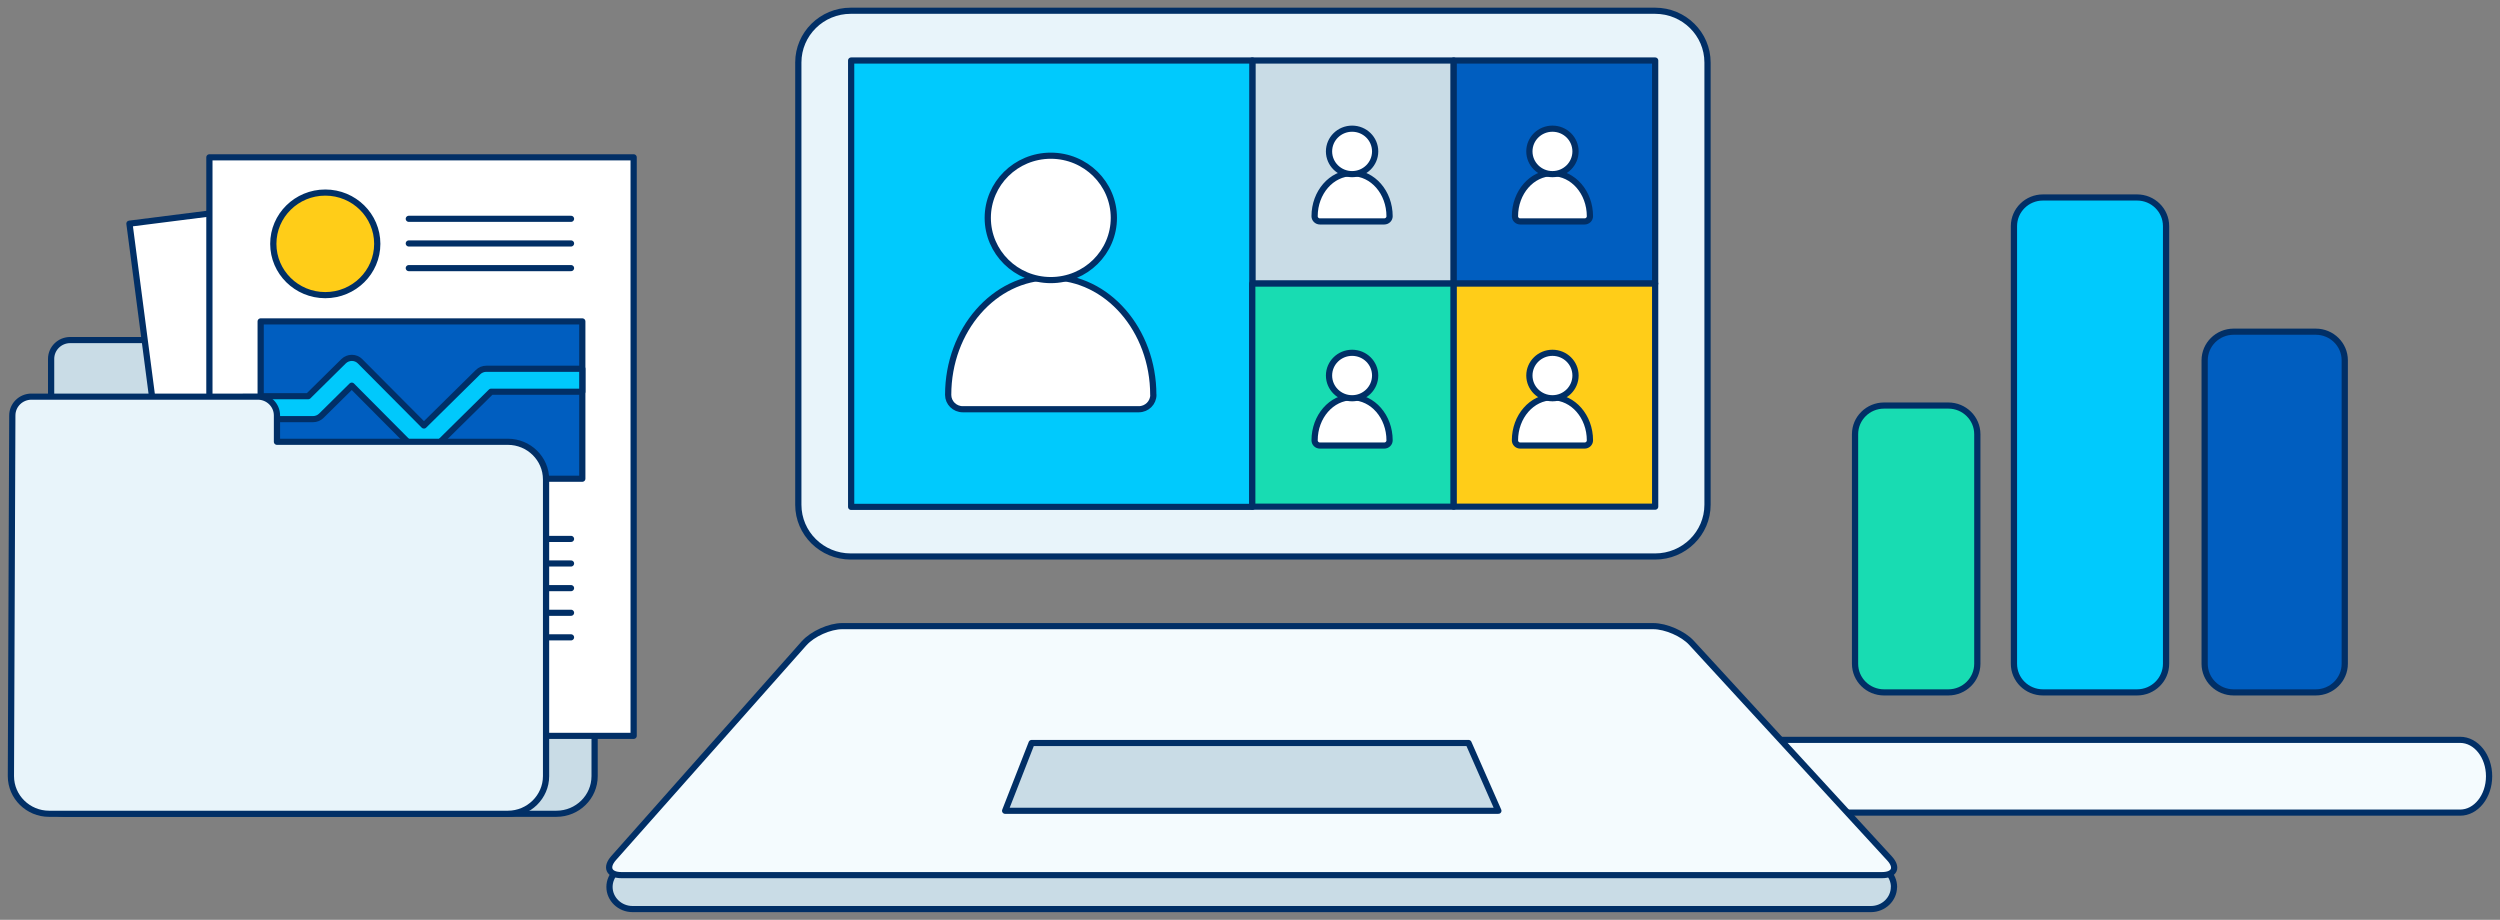
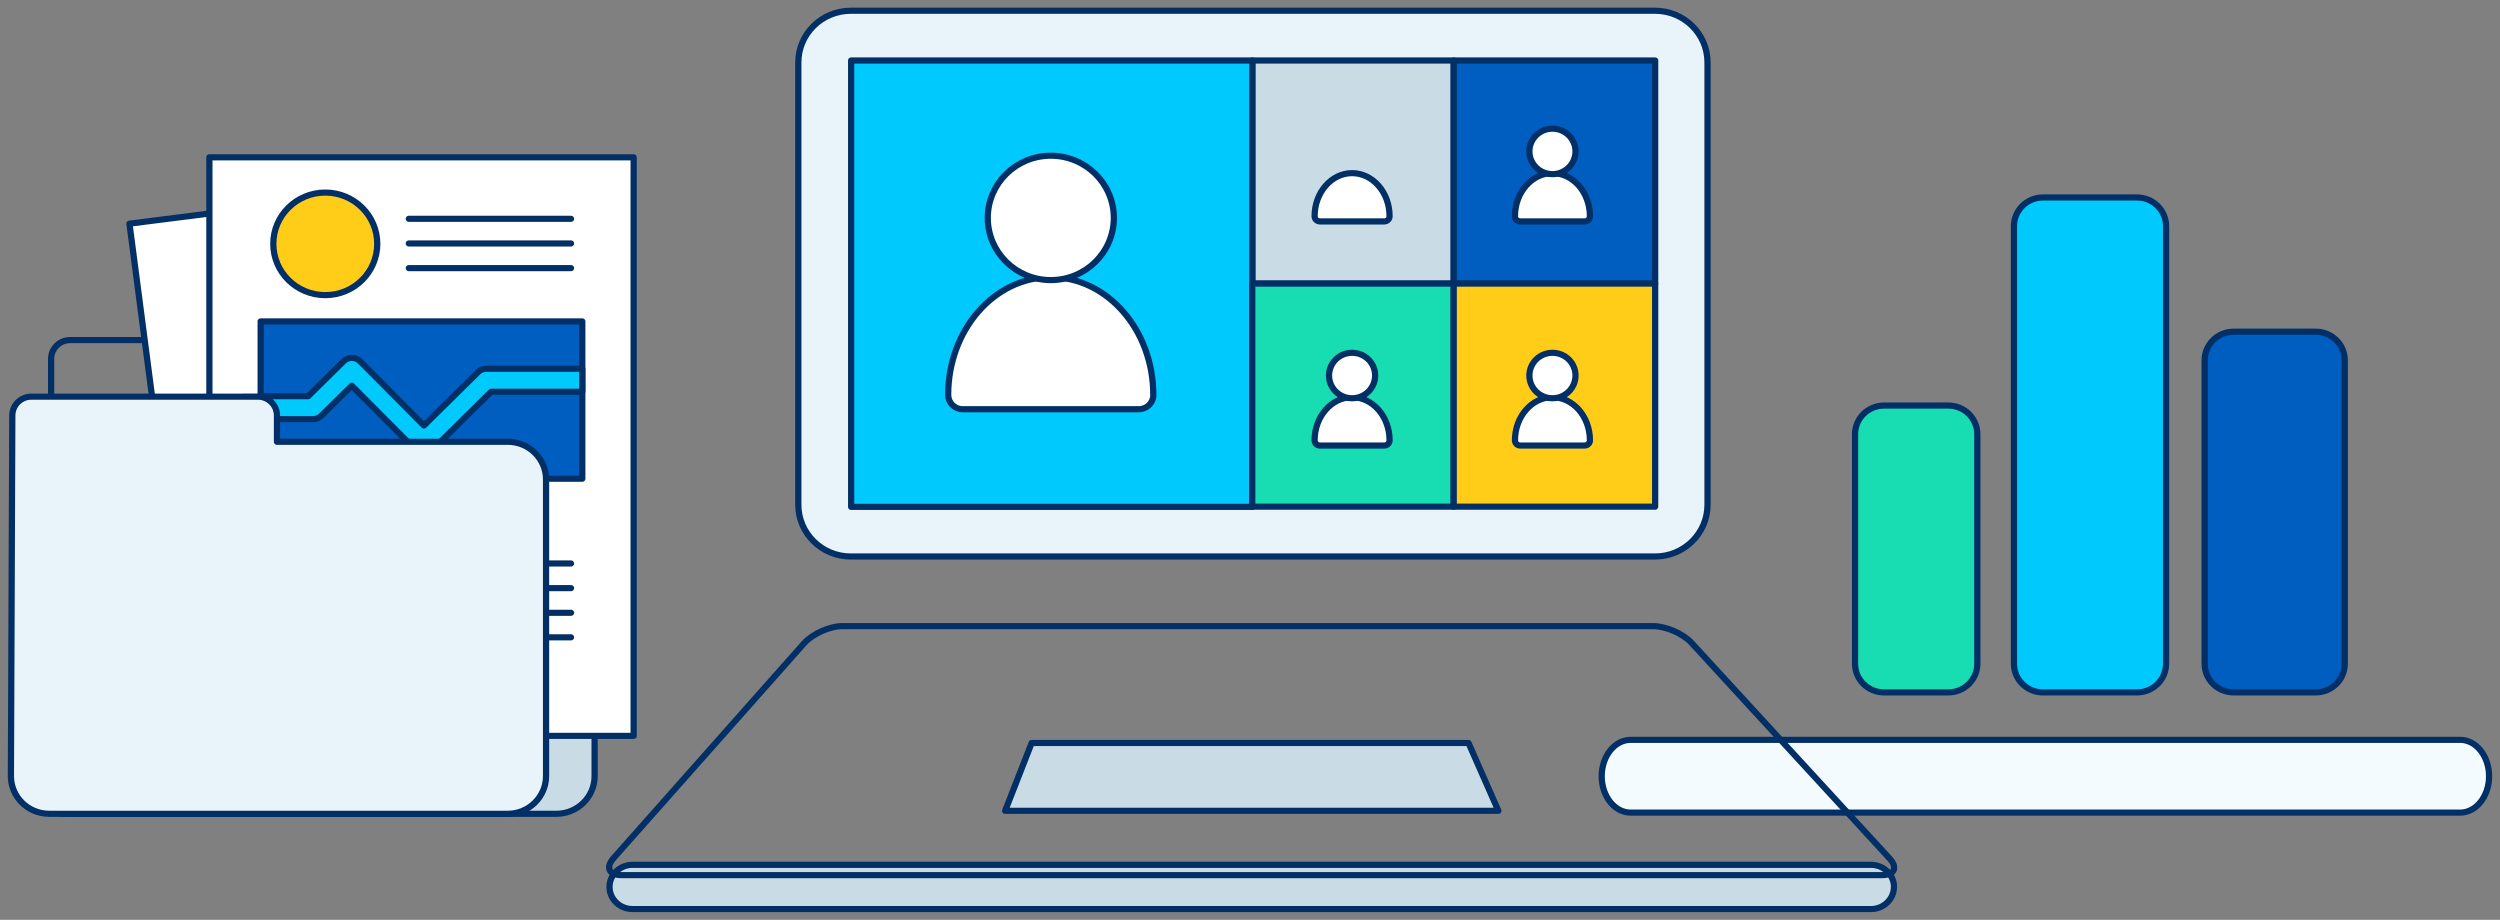
<svg xmlns="http://www.w3.org/2000/svg" version="1.2" overflow="visible" preserveAspectRatio="none" viewBox="0 0 320.8 119.8" id="Layer_2_1751979340768" width="318" height="117">
  <rect x="0" y="0" width="320.8" height="119.8" fill="#808080" stroke="none" />
  <g transform="translate(1, 1)">
    <defs>
      <style>
      .cls-1_1751979340768, .cls-2_1751979340768 {
        fill: #f4fbfe;
      }

      .cls-3_1751979340768 {
        fill: none;
      }

      .cls-3_1751979340768, .cls-4_1751979340768, .cls-5_1751979340768, .cls-6_1751979340768, .cls-7_1751979340768, .cls-8_1751979340768, .cls-9_1751979340768, .cls-10_1751979340768, .cls-11_1751979340768, .cls-2_1751979340768, .cls-12_1751979340768 {
        stroke: #012f66;
        stroke-linecap: round;
        stroke-linejoin: round;
        stroke-width: .8px;
      }

      .cls-4_1751979340768 {
        fill: #c8dbe5;
      }

      .cls-5_1751979340768 {
        fill: #18dcb2;
      }

      .cls-6_1751979340768 {
        fill: #ffcd18;
      }

      .cls-7_1751979340768 {
        fill: #fff;
      }

      .cls-8_1751979340768 {
        fill: #00cafd;
      }

      .cls-9_1751979340768 {
        fill: #005ec0;
      }

      .cls-10_1751979340768 {
        fill: #e8f4fa;
      }

      .cls-11_1751979340768 {
        fill: #00c9fc;
      }

      .cls-12_1751979340768, .cls-13_1751979340768 {
        fill: #c9dce6;
      }
    </style>
    </defs>
    <g>
      <path d="M242.03,114.52c0,1.59-1.33,2.88-2.95,2.88H80.16c-1.62,0-2.95-1.3-2.95-2.88s1.33-2.88,2.95-2.88h158.93c1.62,0,2.95,1.3,2.95,2.88Z" class="cls-13_1751979340768" vector-effect="non-scaling-stroke" />
      <path d="M242.03,114.52c0,1.59-1.33,2.88-2.95,2.88H80.16c-1.62,0-2.95-1.3-2.95-2.88s1.33-2.88,2.95-2.88h158.93c1.62,0,2.95,1.3,2.95,2.88Z" class="cls-3_1751979340768" vector-effect="non-scaling-stroke" />
    </g>
    <path d="M101.44,64.73V7.14c0-3.72,3.01-6.74,6.73-6.74h103.21c3.72,0,6.73,3.02,6.73,6.74v57.6c0,3.72-3.01,6.74-6.73,6.74h-103.21c-3.72,0-6.73-3.02-6.73-6.74Z" class="cls-10_1751979340768" vector-effect="non-scaling-stroke" />
    <g>
      <path d="M314.68,104.84c2.05,0,3.72-2.12,3.72-4.74s-1.67-4.74-3.72-4.74h-106.43c-2.05,0-3.72,2.12-3.72,4.74s1.67,4.74,3.72,4.74h106.43Z" class="cls-2_1751979340768" vector-effect="non-scaling-stroke" />
      <path d="M249.01,89.18h-8.25c-2.06,0-3.72-1.67-3.72-3.73v-29.9c0-2.06,1.67-3.73,3.72-3.73h8.25c2.05,0,3.72,1.67,3.72,3.73v29.9c0,2.06-1.67,3.73-3.72,3.73Z" class="cls-5_1751979340768" vector-effect="non-scaling-stroke" />
      <path d="M273.23,89.18h-12.08c-2.06,0-3.72-1.67-3.72-3.73V28.45c0-2.06,1.67-3.73,3.72-3.73h12.08c2.05,0,3.72,1.67,3.72,3.73v57c0,2.06-1.67,3.73-3.72,3.73Z" class="cls-8_1751979340768" vector-effect="non-scaling-stroke" />
      <path d="M296.16,89.18h-10.54c-2.06,0-3.72-1.67-3.72-3.73v-39.52c0-2.06,1.67-3.73,3.72-3.73h10.54c2.05,0,3.72,1.67,3.72,3.73v39.52c0,2.06-1.67,3.73-3.72,3.73Z" class="cls-9_1751979340768" vector-effect="non-scaling-stroke" />
    </g>
    <g>
-       <path d="M102.2,82.77c1.07-1.22,3.26-2.22,4.88-2.22h104.06c1.62,0,3.84.98,4.92,2.18l25.4,28.07c1.09,1.2.65,2.18-.97,2.18H78.75c-1.62,0-2.07-1-1.01-2.22l24.46-28Z" class="cls-1_1751979340768" vector-effect="non-scaling-stroke" />
      <path d="M102.2,82.77c1.07-1.22,3.26-2.22,4.88-2.22h104.06c1.62,0,3.84.98,4.92,2.18l25.4,28.07c1.09,1.2.65,2.18-.97,2.18H78.75c-1.62,0-2.07-1-1.01-2.22l24.46-28Z" class="cls-3_1751979340768" vector-effect="non-scaling-stroke" />
    </g>
    <polygon points="127.98 104.6 191.27 104.6 187.44 95.77 131.38 95.77 127.98 104.6" class="cls-12_1751979340768" vector-effect="non-scaling-stroke" />
    <g>
-       <rect ry="2.45" rx="2.45" height="56.65" width="43.23" y="43.29" x="5.56" class="cls-13_1751979340768" vector-effect="non-scaling-stroke" />
      <rect ry="2.45" rx="2.45" height="56.65" width="43.23" y="43.29" x="5.56" class="cls-3_1751979340768" vector-effect="non-scaling-stroke" />
    </g>
    <g>
      <rect ry="4.9" rx="4.9" height="48.45" width="72.94" y="56.54" x="2.36" class="cls-13_1751979340768" vector-effect="non-scaling-stroke" />
      <rect ry="4.9" rx="4.9" height="48.45" width="72.94" y="56.54" x="2.36" class="cls-3_1751979340768" vector-effect="non-scaling-stroke" />
    </g>
    <rect transform="translate(-7.14 6.49) rotate(-7.34)" height="69.02" width="54.44" y="24.37" x="19.8" class="cls-7_1751979340768" vector-effect="non-scaling-stroke" />
    <rect height="75.35" width="54.44" y="19.49" x="25.87" class="cls-7_1751979340768" vector-effect="non-scaling-stroke" />
    <rect height="20.49" width="41.27" y="40.86" x="32.45" class="cls-9_1751979340768" vector-effect="non-scaling-stroke" />
    <line y2="27.5" x2="72.27" y1="27.5" x1="51.46" class="cls-4_1751979340768" vector-effect="non-scaling-stroke" />
    <line y2="30.71" x2="72.27" y1="30.71" x1="51.46" class="cls-4_1751979340768" vector-effect="non-scaling-stroke" />
    <line y2="33.92" x2="72.27" y1="33.92" x1="51.46" class="cls-4_1751979340768" vector-effect="non-scaling-stroke" />
-     <line y2="69.19" x2="72.27" y1="69.19" x1="51.46" class="cls-4_1751979340768" vector-effect="non-scaling-stroke" />
    <line y2="72.39" x2="72.27" y1="72.39" x1="51.46" class="cls-4_1751979340768" vector-effect="non-scaling-stroke" />
    <line y2="75.6" x2="72.27" y1="75.6" x1="51.46" class="cls-4_1751979340768" vector-effect="non-scaling-stroke" />
    <line y2="78.81" x2="72.27" y1="78.81" x1="51.46" class="cls-4_1751979340768" vector-effect="non-scaling-stroke" />
    <line y2="82.01" x2="72.27" y1="82.01" x1="51.46" class="cls-4_1751979340768" vector-effect="non-scaling-stroke" />
    <ellipse ry="6.68" rx="6.67" cy="30.76" cx="40.74" class="cls-6_1751979340768" vector-effect="non-scaling-stroke" />
    <path d="M73.72,47.03s0,0,0,0h-12.32c-.4,0-.78.16-1.06.44l-6.94,6.95-8.19-8.36c-.28-.29-.66-.45-1.06-.45h0c-.4,0-.78.16-1.06.44l-4.54,4.55h-6.18v2.99h6.8c.4,0,.78-.16,1.06-.44l3.91-3.92,8.19,8.36c.28.29.66.45,1.06.45h0c.4,0,.78-.16,1.06-.44l7.57-7.58h11.7s0,0,0,0v-2.99Z" class="cls-11_1751979340768" vector-effect="non-scaling-stroke" />
    <path d="M64.17,56.54h-29.63v-3.43c0-1.35-1.1-2.45-2.45-2.45H3.03c-1.35,0-2.45,1.1-2.45,2.45l-.18,46.98c0,2.7,2.2,4.9,4.9,4.9h58.87c2.69,0,4.9-2.21,4.9-4.9v-38.65c0-2.7-2.2-4.9-4.9-4.9Z" class="cls-10_1751979340768" vector-effect="non-scaling-stroke" />
    <rect height="29.05" width="25.85" y="6.88" x="159.69" class="cls-12_1751979340768" vector-effect="non-scaling-stroke" />
    <rect height="29.05" width="25.85" y="6.88" x="185.54" class="cls-9_1751979340768" vector-effect="non-scaling-stroke" />
    <rect height="58.14" width="51.48" y="6.88" x="108.22" class="cls-8_1751979340768" vector-effect="non-scaling-stroke" />
    <rect height="29.05" width="25.85" y="35.94" x="159.69" class="cls-5_1751979340768" vector-effect="non-scaling-stroke" />
    <rect height="29.05" width="25.85" y="35.94" x="185.54" class="cls-6_1751979340768" vector-effect="non-scaling-stroke" />
    <g>
      <path d="M177.31,27.16c0,.38-.31.68-.68.68h-8.26c-.38,0-.68-.31-.68-.68,0-3.09,2.16-5.61,4.81-5.61s4.81,2.51,4.81,5.61" class="cls-7_1751979340768" vector-effect="non-scaling-stroke" />
-       <path d="M175.46,18.72c0-1.64-1.32-2.96-2.96-2.96s-2.96,1.33-2.96,2.96,1.32,2.96,2.96,2.96,2.96-1.33,2.96-2.96" class="cls-7_1751979340768" vector-effect="non-scaling-stroke" />
    </g>
    <g>
      <path d="M203.02,27.16c0,.38-.31.68-.68.68h-8.26c-.38,0-.68-.31-.68-.68,0-3.09,2.16-5.61,4.81-5.61s4.81,2.51,4.81,5.61" class="cls-7_1751979340768" vector-effect="non-scaling-stroke" />
      <path d="M201.17,18.72c0-1.64-1.32-2.96-2.96-2.96s-2.96,1.33-2.96,2.96,1.32,2.96,2.96,2.96,2.96-1.33,2.96-2.96" class="cls-7_1751979340768" vector-effect="non-scaling-stroke" />
    </g>
    <g>
      <path d="M177.31,56.35c0,.38-.31.68-.68.68h-8.26c-.38,0-.68-.31-.68-.68,0-3.09,2.16-5.61,4.81-5.61s4.81,2.51,4.81,5.61" class="cls-7_1751979340768" vector-effect="non-scaling-stroke" />
      <path d="M175.46,47.91c0-1.64-1.32-2.96-2.96-2.96s-2.96,1.33-2.96,2.96,1.32,2.96,2.96,2.96,2.96-1.33,2.96-2.96" class="cls-7_1751979340768" vector-effect="non-scaling-stroke" />
    </g>
    <g>
      <path d="M203.02,56.35c0,.38-.31.68-.68.68h-8.26c-.38,0-.68-.31-.68-.68,0-3.09,2.16-5.61,4.81-5.61s4.81,2.51,4.81,5.61" class="cls-7_1751979340768" vector-effect="non-scaling-stroke" />
      <path d="M201.17,47.91c0-1.64-1.32-2.96-2.96-2.96s-2.96,1.33-2.96,2.96,1.32,2.96,2.96,2.96,2.96-1.33,2.96-2.96" class="cls-7_1751979340768" vector-effect="non-scaling-stroke" />
    </g>
    <g>
      <path d="M147,50.43c0,1.03-.84,1.87-1.87,1.87h-22.59c-1.03,0-1.87-.84-1.87-1.87,0-8.45,5.9-15.33,13.16-15.33s13.16,6.88,13.16,15.33" class="cls-7_1751979340768" vector-effect="non-scaling-stroke" />
      <path d="M141.93,27.38c0-4.47-3.62-8.1-8.09-8.1s-8.09,3.63-8.09,8.1,3.62,8.1,8.09,8.1,8.09-3.63,8.09-8.1" class="cls-7_1751979340768" vector-effect="non-scaling-stroke" />
    </g>
  </g>
</svg>